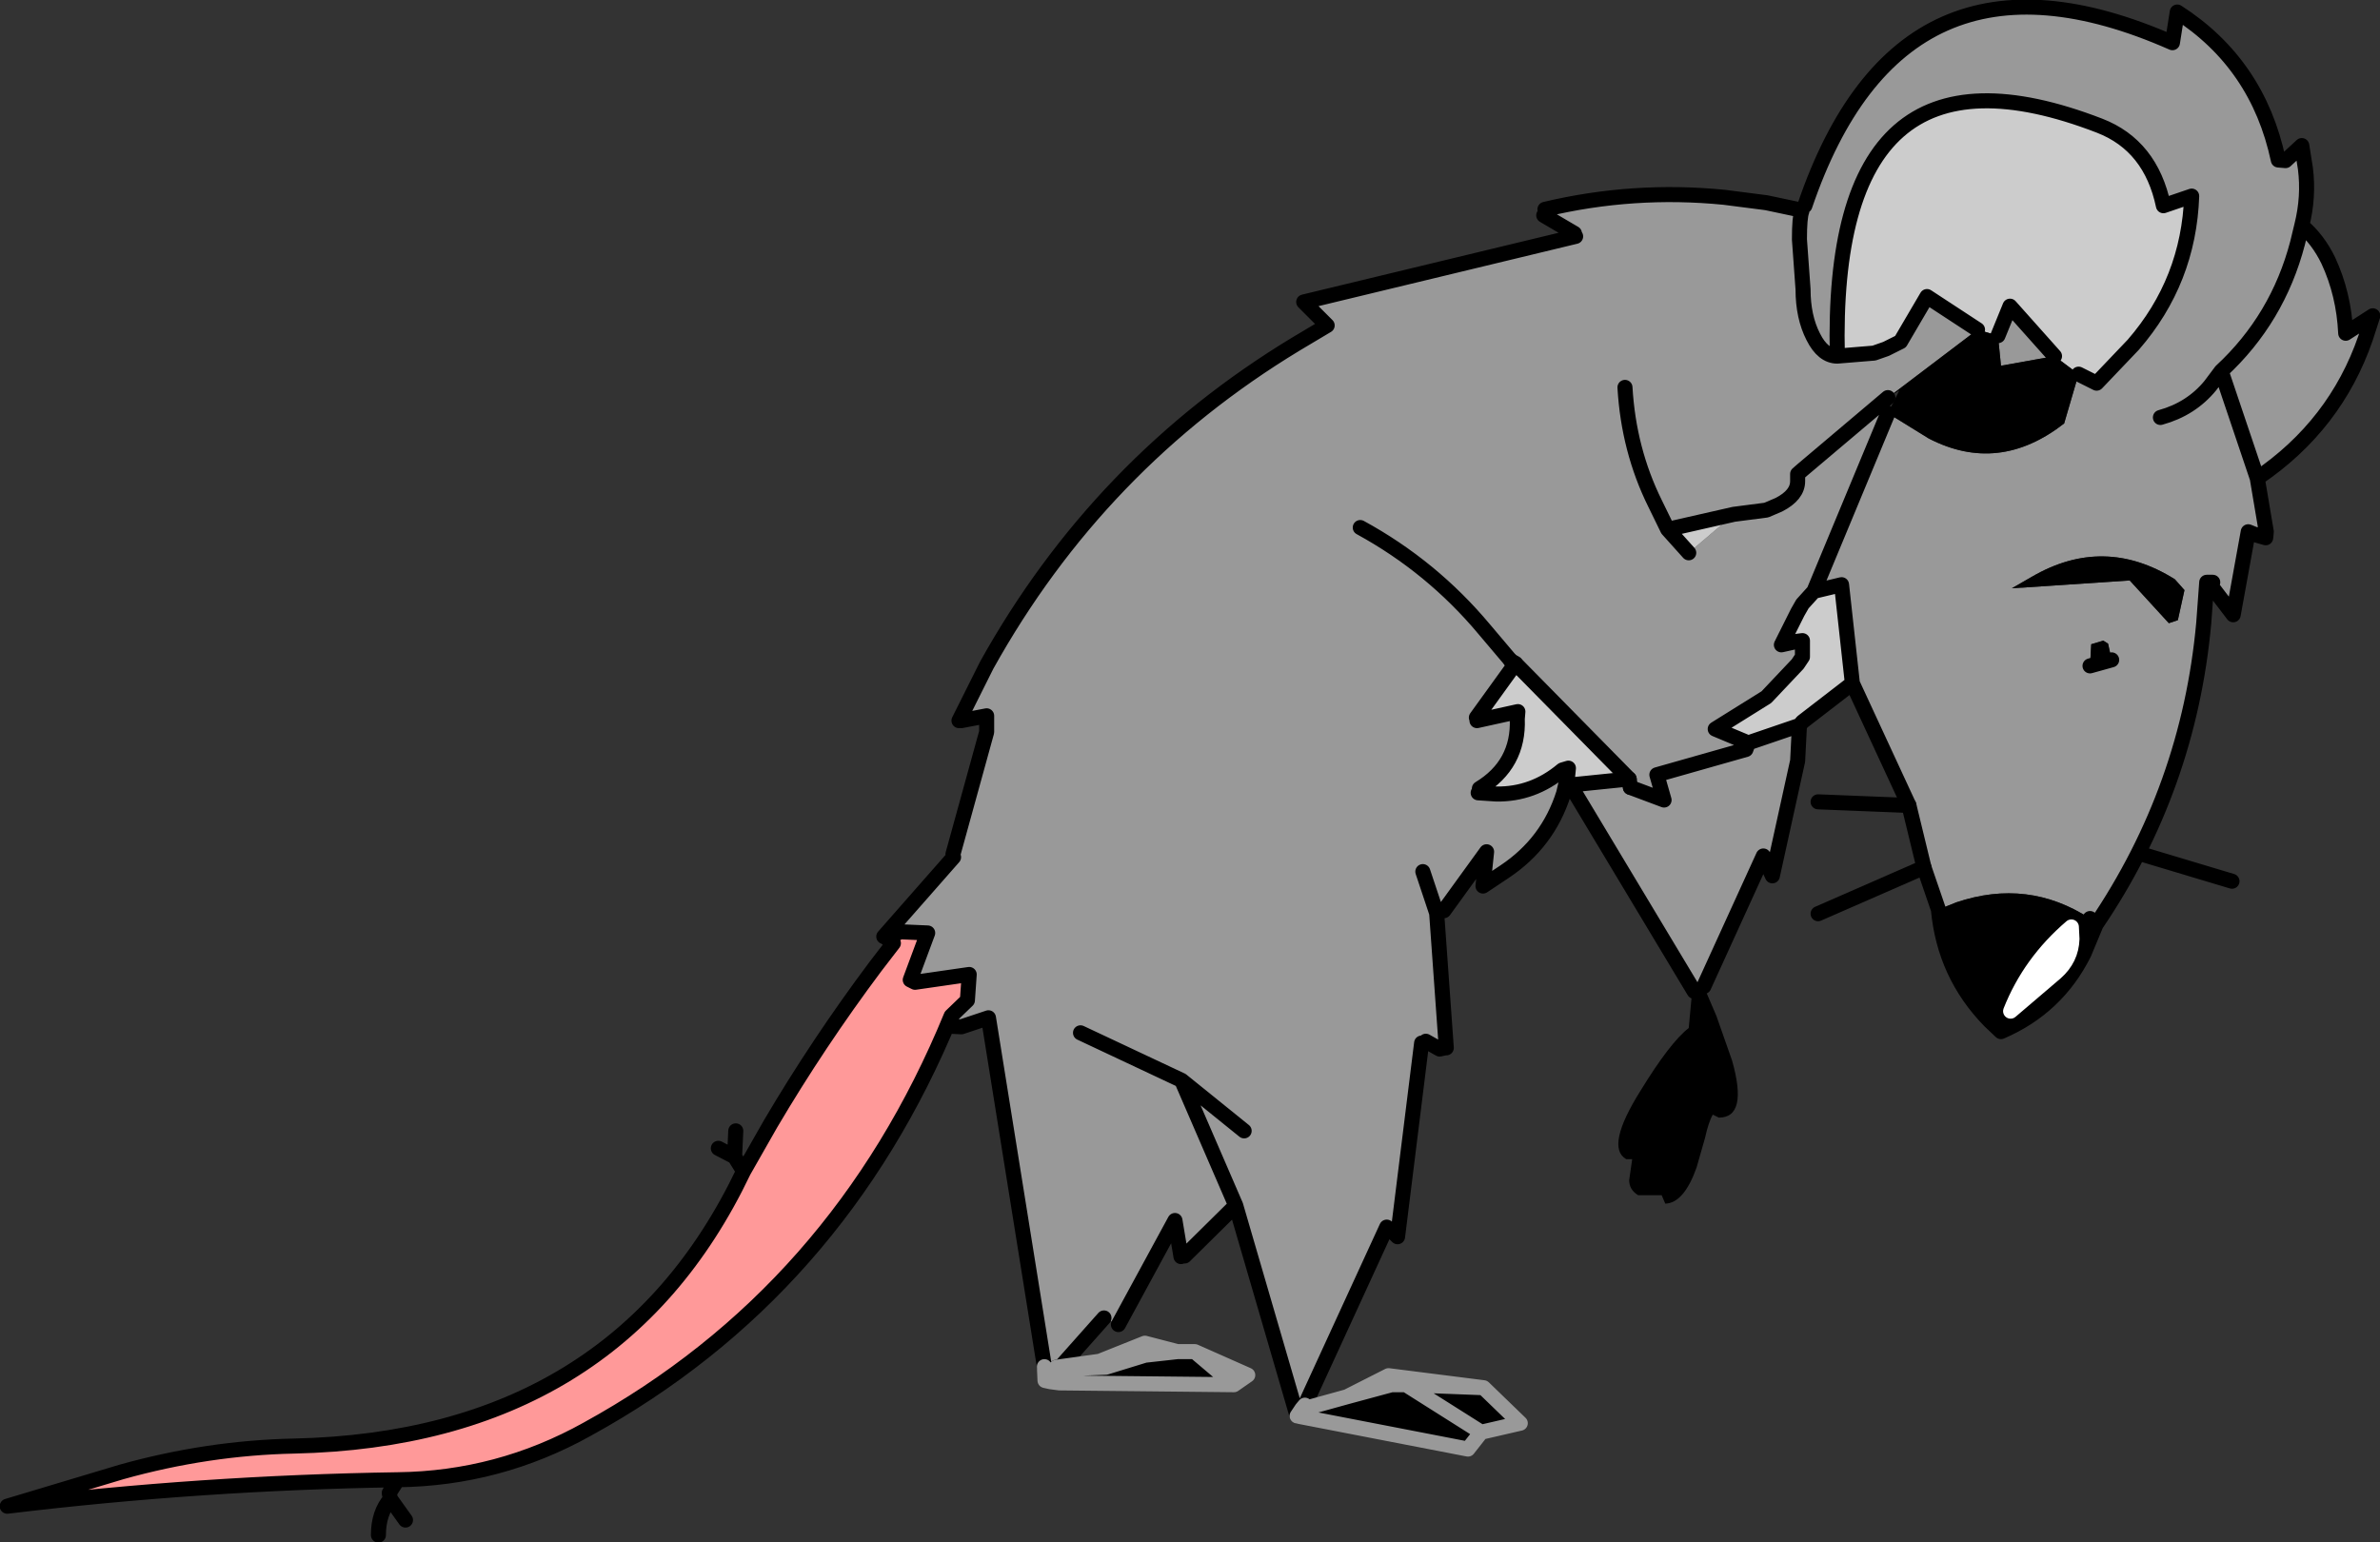
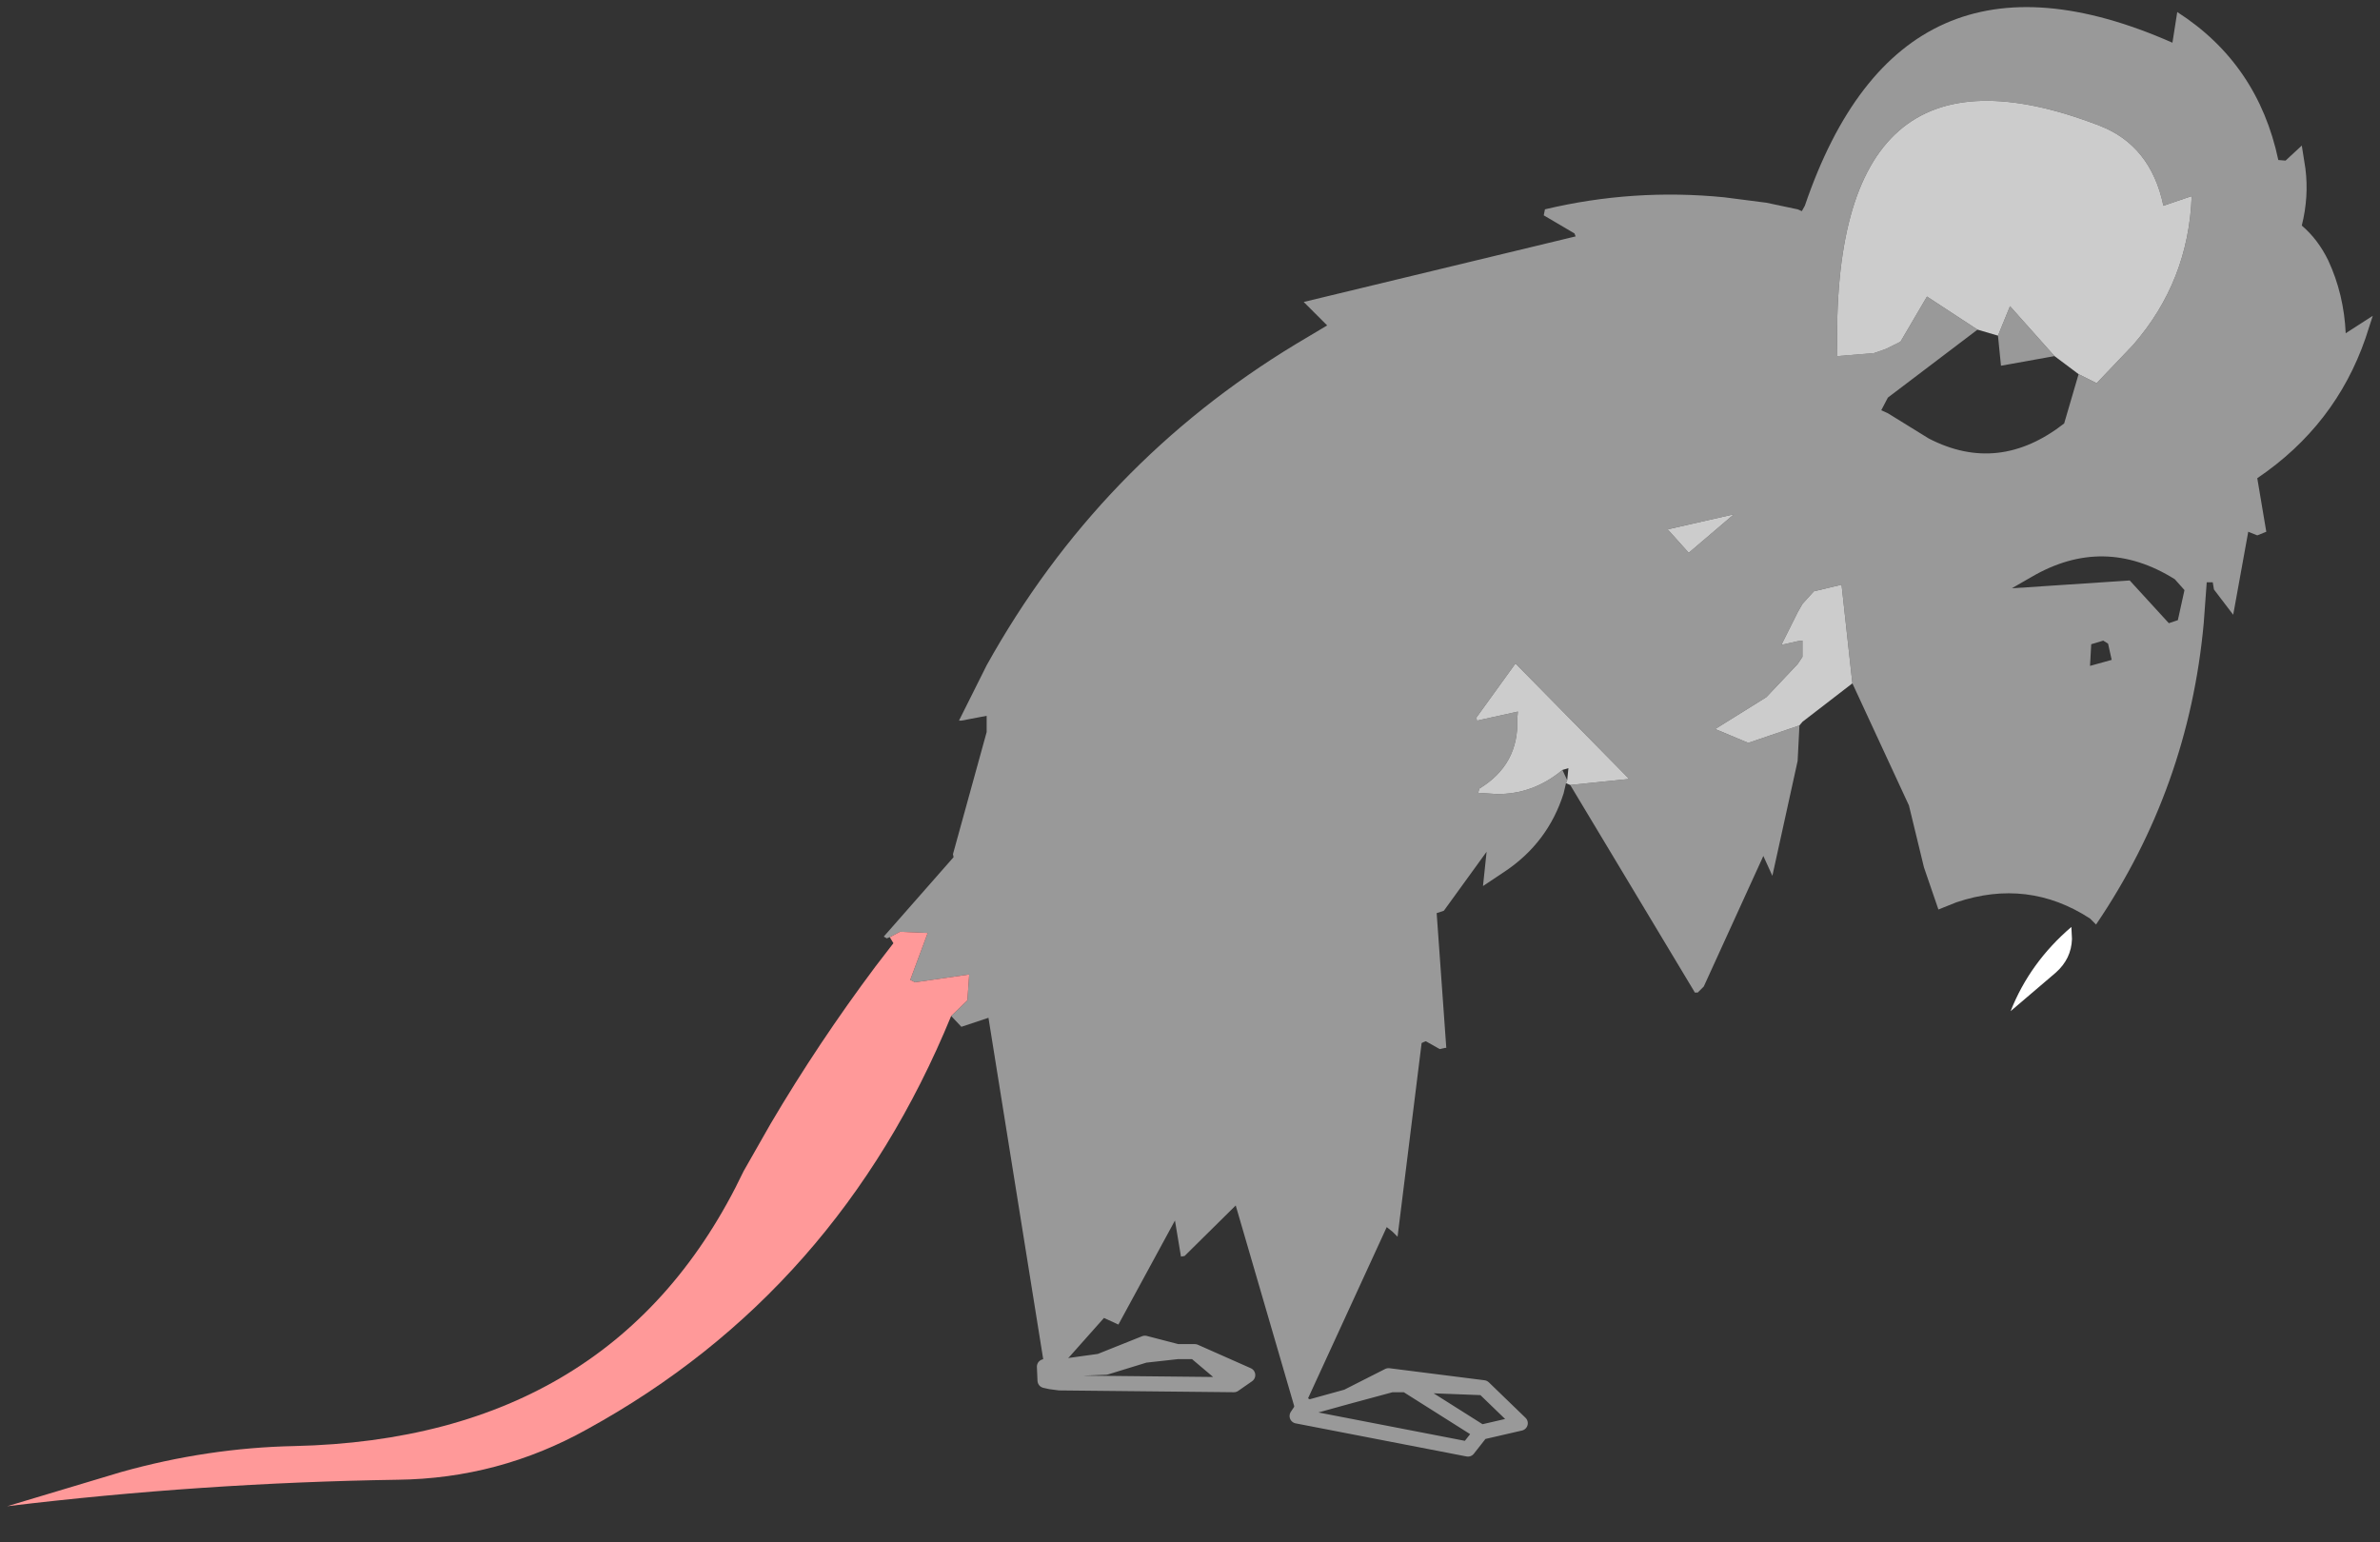
<svg xmlns="http://www.w3.org/2000/svg" height="128.2px" width="197.8px">
  <rect width="100%" height="100%" fill="#333333" stroke="none" />
  <g transform="matrix(1.0, 0.0, 0.0, 1.0, 0.6, 0.6)">
    <path d="M149.4 16.5 Q157.4 -7.0 179.95 2.95 L180.35 0.4 Q187.05 4.7 188.75 12.7 L189.35 12.75 190.7 11.5 191.0 13.4 Q191.3 15.75 190.7 18.15 192.05 19.3 192.9 21.05 194.2 23.85 194.35 27.1 L196.6 25.65 196.0 27.5 Q193.5 34.75 187.0 39.15 L187.75 43.6 187.0 43.9 186.25 43.6 185.0 50.5 183.4 48.4 183.3 47.8 182.8 47.8 182.55 51.2 Q181.3 64.9 173.6 76.25 L173.1 75.75 Q167.95 72.4 162.0 74.4 L160.5 75.0 159.3 71.5 158.05 66.35 153.35 56.2 152.45 48.0 150.15 48.55 156.3 33.75 150.15 48.55 149.2 49.6 148.8 50.3 147.45 53.0 148.8 52.7 149.2 52.65 149.2 54.0 148.8 54.6 146.2 57.35 141.95 60.0 144.7 61.15 144.5 61.7 137.1 63.8 137.7 65.9 134.9 64.85 137.7 65.9 137.1 63.8 144.5 61.7 144.7 61.15 148.8 59.75 148.95 59.7 148.8 62.65 146.7 72.2 145.95 70.55 141.0 81.4 140.5 81.9 140.25 81.9 140.2 81.8 129.9 64.65 134.8 64.15 125.35 54.55 124.95 54.3 125.35 54.55 122.1 59.05 122.15 59.3 125.55 58.55 125.5 59.15 Q125.65 62.95 122.35 64.95 L122.25 65.3 123.75 65.4 Q126.8 65.45 129.25 63.4 L129.65 64.25 129.55 64.5 129.35 65.35 Q128.05 69.45 124.45 71.85 L122.65 73.05 122.95 70.2 119.4 75.1 118.8 75.3 117.65 71.85 118.8 75.3 119.6 86.5 119.5 86.5 119.05 86.6 117.9 85.95 Q117.75 86.0 117.55 86.1 L115.55 102.2 115.15 101.8 114.65 101.4 107.85 116.2 107.6 116.5 107.2 117.1 102.1 99.6 97.85 103.8 97.55 103.85 97.05 100.85 92.35 109.5 91.15 108.95 87.55 113.0 86.2 113.0 81.55 84.0 79.3 84.75 78.45 83.85 79.8 82.55 79.95 80.4 75.45 81.05 75.05 80.85 76.5 76.95 74.2 76.85 73.35 77.3 73.1 77.4 72.85 77.25 78.65 70.65 78.6 70.4 81.4 60.25 81.4 58.9 79.3 59.3 79.1 59.3 81.4 54.7 Q90.75 37.9 107.1 28.0 L109.7 26.45 107.75 24.5 130.35 19.05 130.25 18.8 127.7 17.3 127.8 16.8 Q135.15 15.05 142.7 15.8 L146.2 16.25 148.8 16.8 149.15 16.95 149.4 16.5 M152.1 29.0 Q150.9 29.0 150.1 27.4 149.25 25.75 149.25 23.45 L148.95 19.3 Q148.95 17.45 149.15 16.95 148.95 17.45 148.95 19.3 L149.25 23.45 Q149.25 25.75 150.1 27.4 150.9 29.0 152.1 29.0 L155.15 28.75 156.15 28.4 157.35 27.8 159.55 24.05 163.75 26.8 156.3 32.45 155.75 33.5 156.3 33.75 159.7 35.85 Q165.5 38.85 170.95 34.6 L172.15 30.5 173.65 31.25 176.7 28.05 Q181.3 22.75 181.55 15.7 L179.2 16.5 Q178.15 11.5 173.9 9.85 151.4 1.15 152.1 29.0 M178.95 34.1 Q181.5 33.4 183.1 31.45 L184.0 30.25 187.0 39.15 184.0 30.25 183.1 31.45 Q181.5 33.4 178.95 34.1 M184.0 30.25 Q188.7 25.9 190.35 19.6 L190.7 18.15 190.35 19.6 Q188.7 25.9 184.0 30.25 M143.5 42.15 L146.2 41.8 147.25 41.35 Q148.8 40.55 148.8 39.4 L148.8 38.8 149.2 38.45 156.3 32.45 149.2 38.45 148.8 38.8 148.8 39.4 Q148.8 40.55 147.25 41.35 L146.2 41.8 143.5 42.15 138.0 43.4 139.75 45.35 143.5 42.15 M134.45 31.6 Q134.75 36.8 136.95 41.25 L138.0 43.4 136.95 41.25 Q134.75 36.8 134.45 31.6 M170.15 29.0 L165.7 29.8 165.45 27.3 166.45 24.85 170.15 29.0 M174.9 54.25 L174.6 52.9 174.2 52.65 173.2 52.95 173.1 54.75 174.9 54.25 M166.6 48.3 L176.4 47.65 179.65 51.2 180.4 50.95 180.95 48.45 180.15 47.55 Q174.25 43.85 168.25 47.35 L166.6 48.3 M124.95 54.3 L122.75 51.7 Q118.4 46.5 112.45 43.25 118.4 46.5 122.75 51.7 L124.95 54.3 M134.9 64.85 L134.8 64.15 134.9 64.85 M102.8 93.4 L97.6 89.2 102.1 99.6 97.6 89.2 89.2 85.25 97.6 89.2 102.8 93.4" fill="#999999" fill-rule="evenodd" stroke="none" />
    <path d="M152.1 29.0 Q151.4 1.15 173.9 9.85 178.15 11.5 179.2 16.5 L181.55 15.7 Q181.3 22.75 176.7 28.05 L173.65 31.25 172.15 30.5 170.15 29.0 166.45 24.85 165.45 27.3 163.75 26.8 159.55 24.05 157.35 27.8 156.15 28.4 155.15 28.75 152.1 29.0 M150.15 48.55 L152.45 48.0 153.35 56.2 149.2 59.4 148.95 59.7 148.8 59.75 144.7 61.15 141.95 60.0 146.2 57.35 148.8 54.6 149.2 54.0 149.2 52.65 148.8 52.7 147.45 53.0 148.8 50.3 149.2 49.6 150.15 48.55 M143.5 42.15 L139.75 45.35 138.0 43.4 143.5 42.15 M125.35 54.55 L134.8 64.15 129.9 64.65 129.55 64.5 129.65 64.25 129.75 63.25 129.25 63.4 Q126.8 65.45 123.75 65.4 L122.25 65.3 122.35 64.95 Q125.65 62.95 125.5 59.15 L125.55 58.55 122.15 59.3 122.1 59.05 125.35 54.55" fill="#cccccc" fill-rule="evenodd" stroke="none" />
-     <path d="M172.15 30.5 L170.95 34.6 Q165.5 38.85 159.7 35.85 L156.3 33.75 157.25 31.85 156.3 32.45 163.75 26.8 165.45 27.3 165.7 29.8 170.15 29.0 172.15 30.5 M160.5 75.0 L162.0 74.4 Q167.95 72.4 173.1 75.75 L173.1 76.25 173.6 76.25 172.6 78.65 Q170.35 83.15 165.7 85.15 L164.75 84.25 Q161.0 80.4 160.5 75.0 M173.1 54.75 L173.2 52.95 174.2 52.65 174.6 52.9 174.9 54.25 173.1 54.75 M166.6 48.3 L168.25 47.35 Q174.25 43.85 180.15 47.55 L180.95 48.45 180.4 50.95 179.65 51.2 176.4 47.65 166.6 48.3 M141.0 81.4 L141.6 82.8 142.05 83.85 143.35 87.55 Q144.7 92.3 142.25 92.3 L141.75 92.05 Q141.4 92.65 141.1 94.0 L140.4 96.45 Q139.35 99.4 137.8 99.45 L137.5 98.75 135.55 98.75 Q134.8 98.3 134.8 97.5 L135.05 95.75 134.55 95.75 Q132.8 94.75 135.75 90.05 138.2 86.05 139.75 84.85 L140.0 82.15 140.5 81.9 141.0 81.4 M108.1 116.4 L111.35 115.5 114.8 113.75 122.7 114.75 125.75 117.7 122.5 118.45 121.4 119.85 107.2 117.1 107.6 116.5 107.85 116.5 108.1 116.5 108.1 116.4 M87.55 113.0 L90.8 112.55 94.55 111.05 97.25 111.75 98.7 111.75 103.1 113.7 101.95 114.5 87.45 114.35 87.05 114.15 88.1 113.85 88.55 113.15 91.3 113.05 90.8 112.55 91.3 113.05 94.55 112.05 94.55 111.05 94.55 112.05 91.3 113.05 88.55 113.15 87.5 113.05 87.05 114.15 86.7 114.25 86.25 114.15 86.2 113.0 87.55 113.0 87.2 113.05 87.5 113.05 87.55 113.0 M171.6 77.45 L171.55 76.45 Q168.1 79.4 166.5 83.45 L170.25 80.25 Q171.55 79.1 171.6 77.45 M115.05 114.5 L114.8 113.75 115.05 114.5 116.25 114.5 122.5 118.45 116.25 114.5 115.05 114.5 111.35 115.5 115.05 114.5 M122.7 114.75 L116.25 114.5 122.7 114.75 M97.25 111.75 L94.55 112.05 97.25 111.75 M101.95 114.5 L98.7 111.75 101.95 114.5" fill="#000000" fill-rule="evenodd" stroke="none" />
    <path d="M78.45 83.85 Q69.05 106.75 48.2 118.2 40.85 122.3 32.45 122.4 16.15 122.65 0.0 124.6 L9.5 121.75 Q16.65 119.75 23.85 119.6 50.6 119.0 61.2 96.75 L63.45 92.8 Q67.4 86.1 72.15 79.75 L73.65 77.8 73.35 77.3 74.2 76.85 76.5 76.95 75.05 80.85 75.45 81.05 79.95 80.4 79.8 82.55 78.45 83.85" fill="#ff9999" fill-rule="evenodd" stroke="none" />
    <path d="M171.6 77.45 Q171.55 79.1 170.25 80.25 L166.5 83.45 Q168.1 79.4 171.55 76.45 L171.6 77.45" fill="#ffffff" fill-rule="evenodd" stroke="none" />
-     <path d="M190.7 18.15 Q191.3 15.75 191.0 13.4 L190.7 11.5 189.35 12.75 188.75 12.7 Q187.05 4.7 180.35 0.4 L179.95 2.95 Q157.4 -7.0 149.4 16.5 M149.15 16.95 Q148.95 17.45 148.95 19.3 L149.25 23.45 Q149.25 25.75 150.1 27.4 150.9 29.0 152.1 29.0 151.4 1.15 173.9 9.85 178.15 11.5 179.2 16.5 L181.55 15.7 Q181.3 22.75 176.7 28.05 L173.65 31.25 172.15 30.5 M156.3 33.75 L150.15 48.55 152.45 48.0 153.35 56.2 158.05 66.35 159.3 71.5 160.5 75.0 Q161.0 80.4 164.75 84.25 L165.7 85.15 Q170.35 83.15 172.6 78.65 L173.6 76.25 173.1 76.25 173.1 75.75 M173.6 76.25 Q181.3 64.9 182.55 51.2 L182.8 47.8 183.3 47.8 M183.4 48.4 L185.0 50.5 186.25 43.6 187.0 43.9 187.75 43.6 187.0 39.15 184.0 30.25 183.1 31.45 Q181.5 33.4 178.95 34.1 M187.0 39.15 Q193.5 34.75 196.0 27.5 L196.6 25.65 194.35 27.1 Q194.2 23.85 192.9 21.05 192.05 19.3 190.7 18.15 L190.35 19.6 Q188.7 25.9 184.0 30.25 M156.3 32.45 L149.2 38.45 148.8 38.8 148.8 39.4 Q148.8 40.55 147.25 41.35 L146.2 41.8 143.5 42.15 138.0 43.4 136.95 41.25 Q134.75 36.8 134.45 31.6 M139.75 45.35 L138.0 43.4 M163.75 26.8 L159.55 24.05 157.35 27.8 156.15 28.4 155.15 28.75 152.1 29.0 M165.45 27.3 L166.45 24.85 170.15 29.0 M173.1 54.75 L174.9 54.25 M187.0 43.9 L187.7 44.1 187.75 43.6 M127.8 16.8 Q135.15 15.05 142.7 15.8 L146.2 16.25 148.8 16.8 149.15 16.95 M130.25 18.8 L127.7 17.3 M112.45 43.25 Q118.4 46.5 122.75 51.7 L124.95 54.3 M134.9 64.85 L137.7 65.9 137.1 63.8 144.5 61.7 144.7 61.15 141.95 60.0 146.2 57.35 148.8 54.6 149.2 54.0 149.2 52.65 148.8 52.7 147.45 53.0 148.8 50.3 149.2 49.6 150.15 48.55 M122.15 59.3 L125.55 58.55 125.5 59.15 Q125.65 62.95 122.35 64.95 M122.25 65.3 L123.75 65.4 Q126.8 65.45 129.25 63.4 L129.75 63.25 129.65 64.25 129.55 64.5 129.35 65.35 Q128.05 69.45 124.45 71.85 L122.65 73.05 122.95 70.2 119.4 75.1 M129.9 64.65 L134.8 64.15 M125.35 54.55 L122.1 59.05 M148.95 59.7 L148.8 59.75 144.7 61.15 M148.95 59.7 L149.2 59.4 153.35 56.2 M148.95 59.7 L148.8 62.65 146.7 72.2 145.95 70.55 141.0 81.4 M140.2 81.8 L129.9 64.65 M118.8 75.3 L117.65 71.85 M119.5 86.5 L119.05 86.6 117.9 85.95 M117.55 86.1 L115.55 102.2 115.15 101.8 M114.65 101.4 L107.85 116.2 107.85 116.5 108.1 116.4 M107.2 117.1 L102.1 99.6 97.85 103.8 M97.55 103.85 L97.05 100.85 92.35 109.5 M91.15 108.95 L87.55 113.0 87.5 113.05 87.2 113.05 87.5 113.05 88.55 113.15 87.5 113.05 M86.2 113.0 L81.55 84.0 79.3 84.75 78.3 84.7 78.45 83.85 Q69.05 106.75 48.2 118.2 40.85 122.3 32.45 122.4 L31.75 123.5 31.85 124.0 33.1 125.75 M119.6 86.5 L118.8 75.3 M184.9 72.65 L177.4 70.4 M79.1 59.3 L81.4 54.7 Q90.75 37.9 107.1 28.0 L109.7 26.45 107.75 24.5 130.35 19.05 M78.6 70.4 L81.4 60.25 81.4 58.9 79.3 59.3 M60.55 93.4 L60.45 95.55 61.2 96.75 63.45 92.8 Q67.4 86.1 72.15 79.75 L73.65 77.8 M73.35 77.3 L73.1 77.4 M72.85 77.25 L78.65 70.65 M60.45 95.55 L59.1 94.85 M78.45 83.85 L79.8 82.55 79.95 80.4 75.45 81.05 75.05 80.85 76.5 76.95 74.2 76.85 73.35 77.3 M102.1 99.6 L97.6 89.2 89.2 85.25 M97.6 89.2 L102.8 93.4 M30.85 127.0 Q30.85 125.15 31.85 124.0 M61.2 96.75 Q50.6 119.0 23.85 119.6 16.65 119.75 9.5 121.75 L0.0 124.6 Q16.15 122.65 32.45 122.4" fill="none" stroke="#000000" stroke-linecap="round" stroke-linejoin="round" stroke-width="1.25" />
-     <path d="M124.95 54.3 L125.35 54.55 134.8 64.15 134.9 64.85 M150.5 66.05 L158.05 66.35 M150.5 75.35 L159.3 71.5" fill="none" stroke="#000000" stroke-linecap="round" stroke-linejoin="round" stroke-width="1.25" />
-     <path d="M171.6 77.45 Q171.55 79.1 170.25 80.25 L166.5 83.45 Q168.1 79.4 171.55 76.45 L171.6 77.45" fill="none" stroke="#ffffff" stroke-linecap="round" stroke-linejoin="round" stroke-width="1.25" />
    <path d="M107.85 116.2 L108.1 116.4 111.35 115.5 114.8 113.75 122.7 114.75 125.75 117.7 122.5 118.45 121.4 119.85 107.2 117.1 107.6 116.5 107.85 116.2 M87.55 113.0 L90.8 112.55 94.55 111.05 97.25 111.75 98.7 111.75 103.1 113.7 101.95 114.5 87.45 114.35 86.7 114.25 86.25 114.15 86.2 113.0 M122.5 118.45 L116.25 114.5 115.05 114.5 111.35 115.5 M116.25 114.5 L122.7 114.75 M114.8 113.75 L115.05 114.5 M90.8 112.55 L91.3 113.05 94.55 112.05 94.55 111.05 M94.55 112.05 L97.25 111.75 M108.1 116.4 L108.1 116.5 107.85 116.5 107.6 116.5 M88.55 113.15 L91.3 113.05 M87.5 113.05 L87.05 114.15 88.1 113.85 88.55 113.15 M87.2 113.05 L87.55 113.0 M87.05 114.15 L87.45 114.35 M86.7 114.25 L87.05 114.15 M98.7 111.75 L101.95 114.5" fill="none" stroke="#999999" stroke-linecap="round" stroke-linejoin="round" stroke-width="1.25" />
  </g>
</svg>